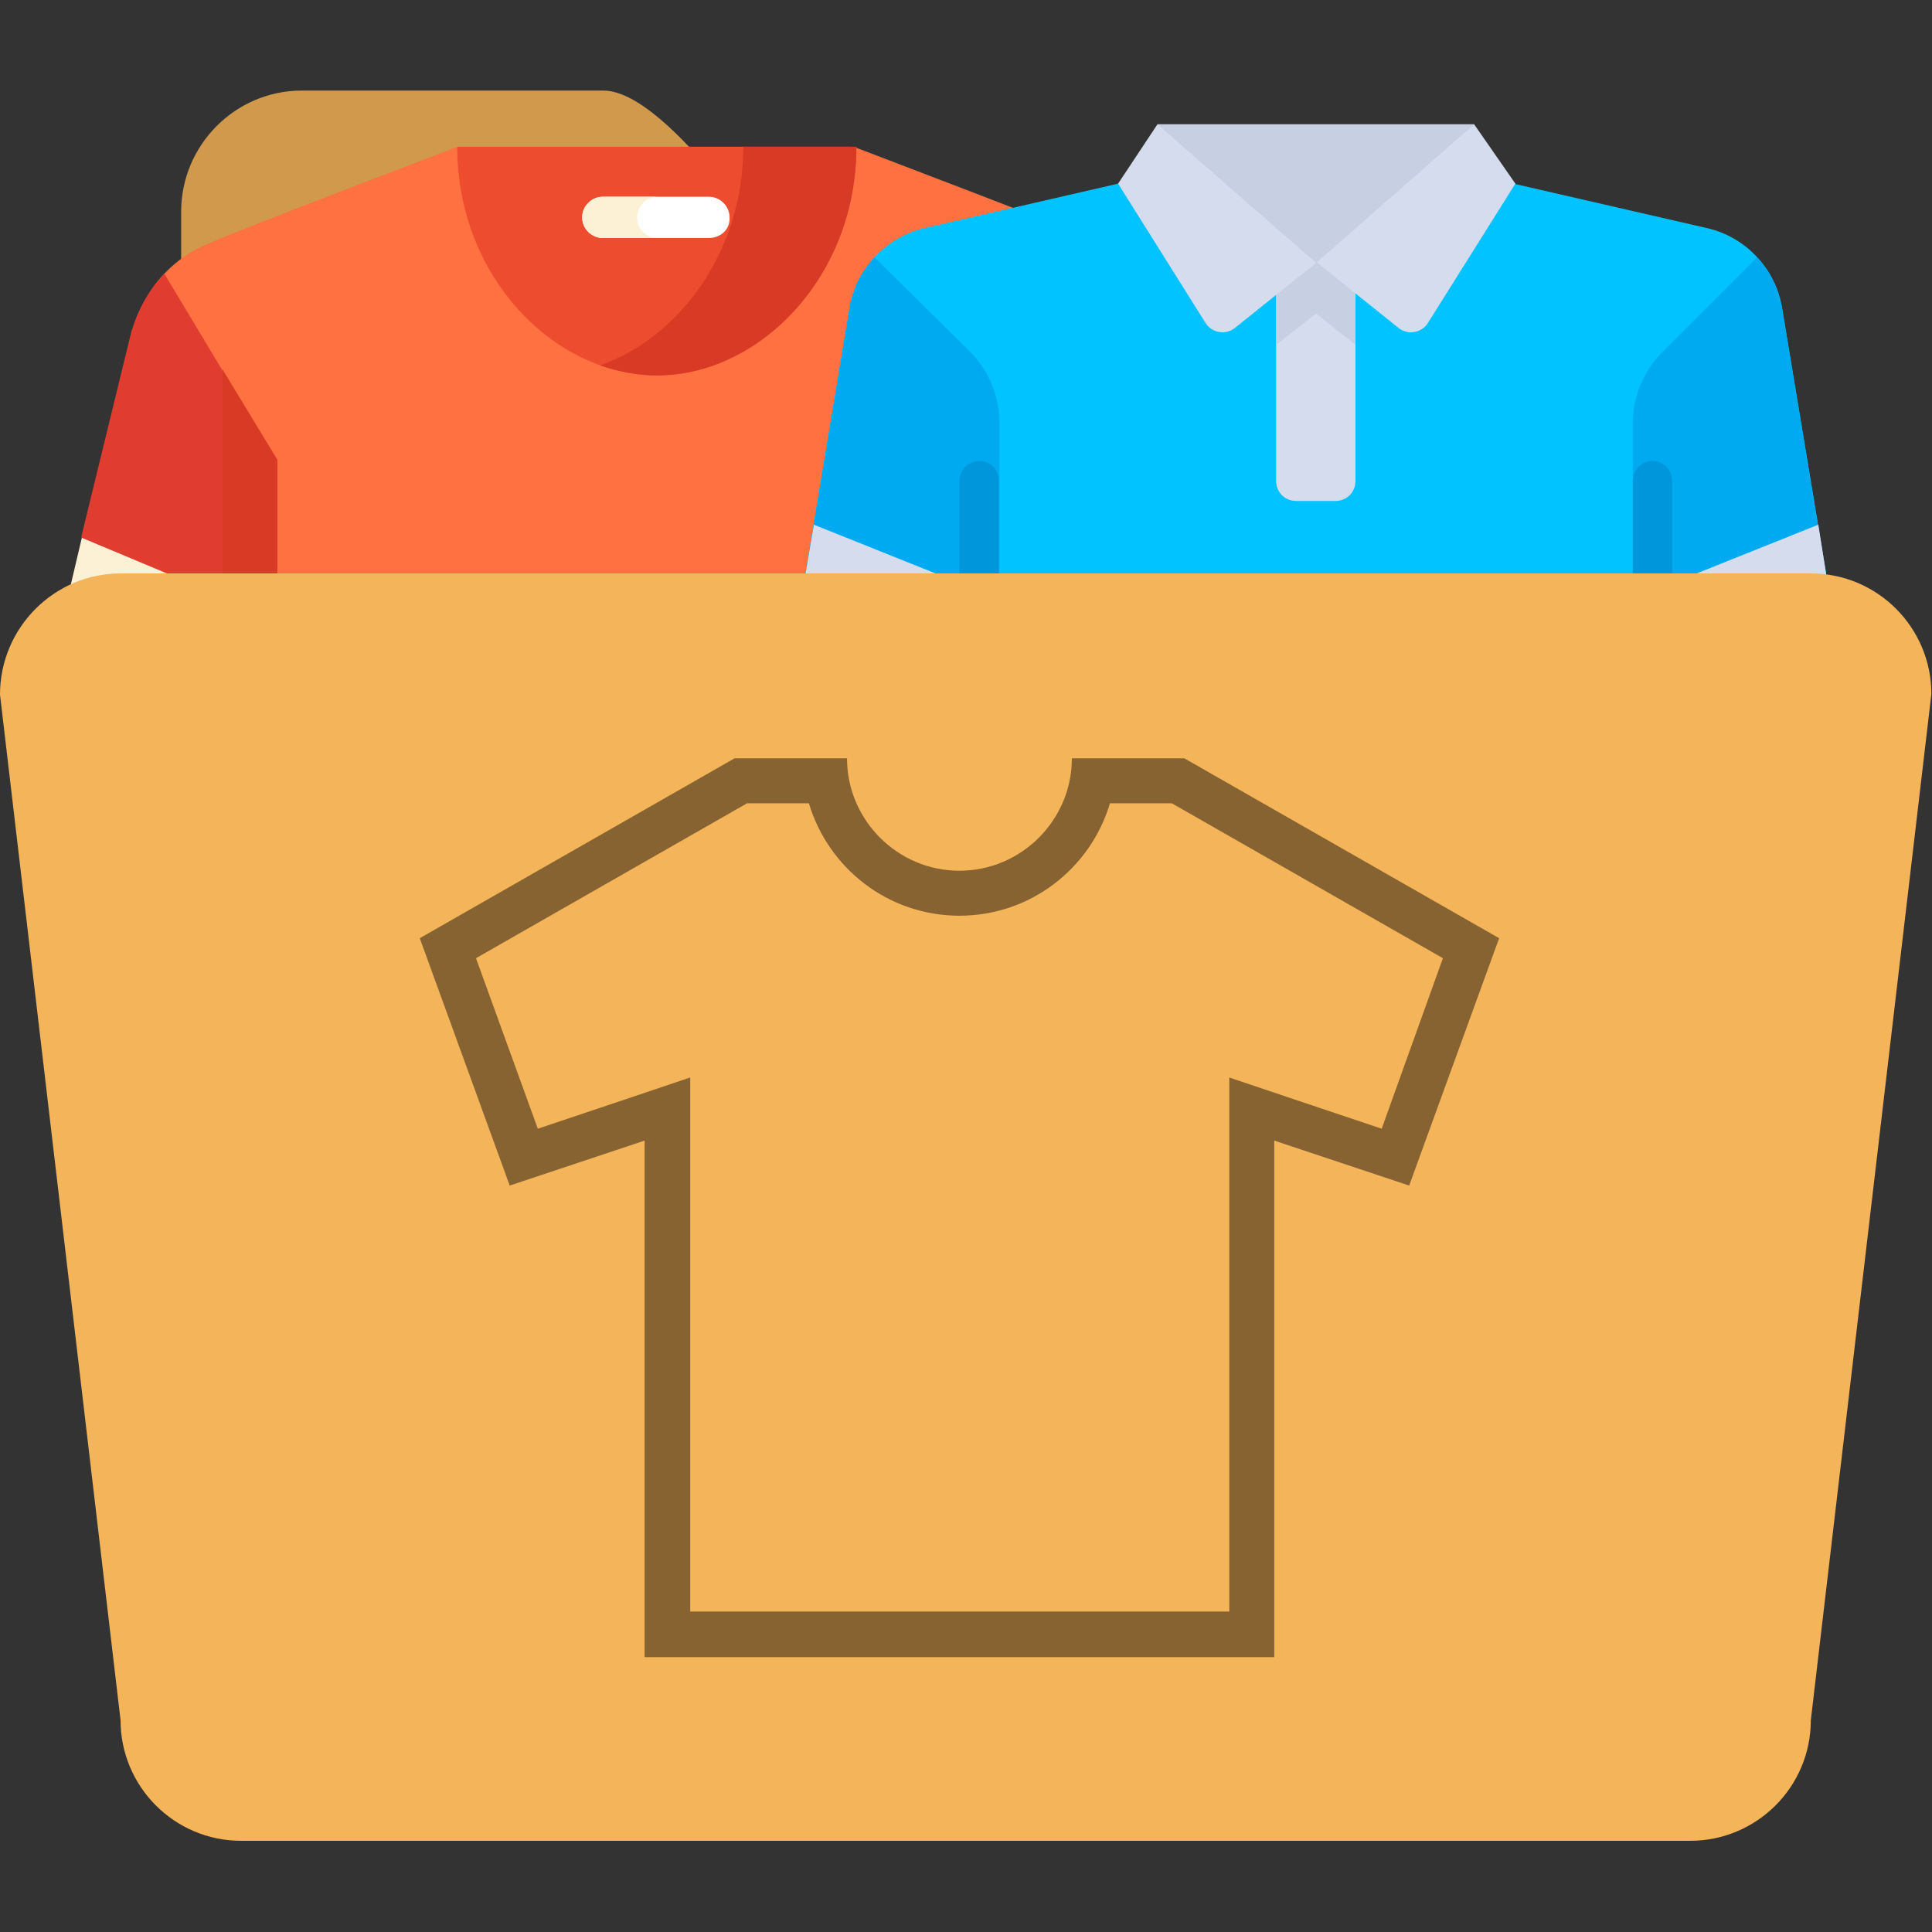
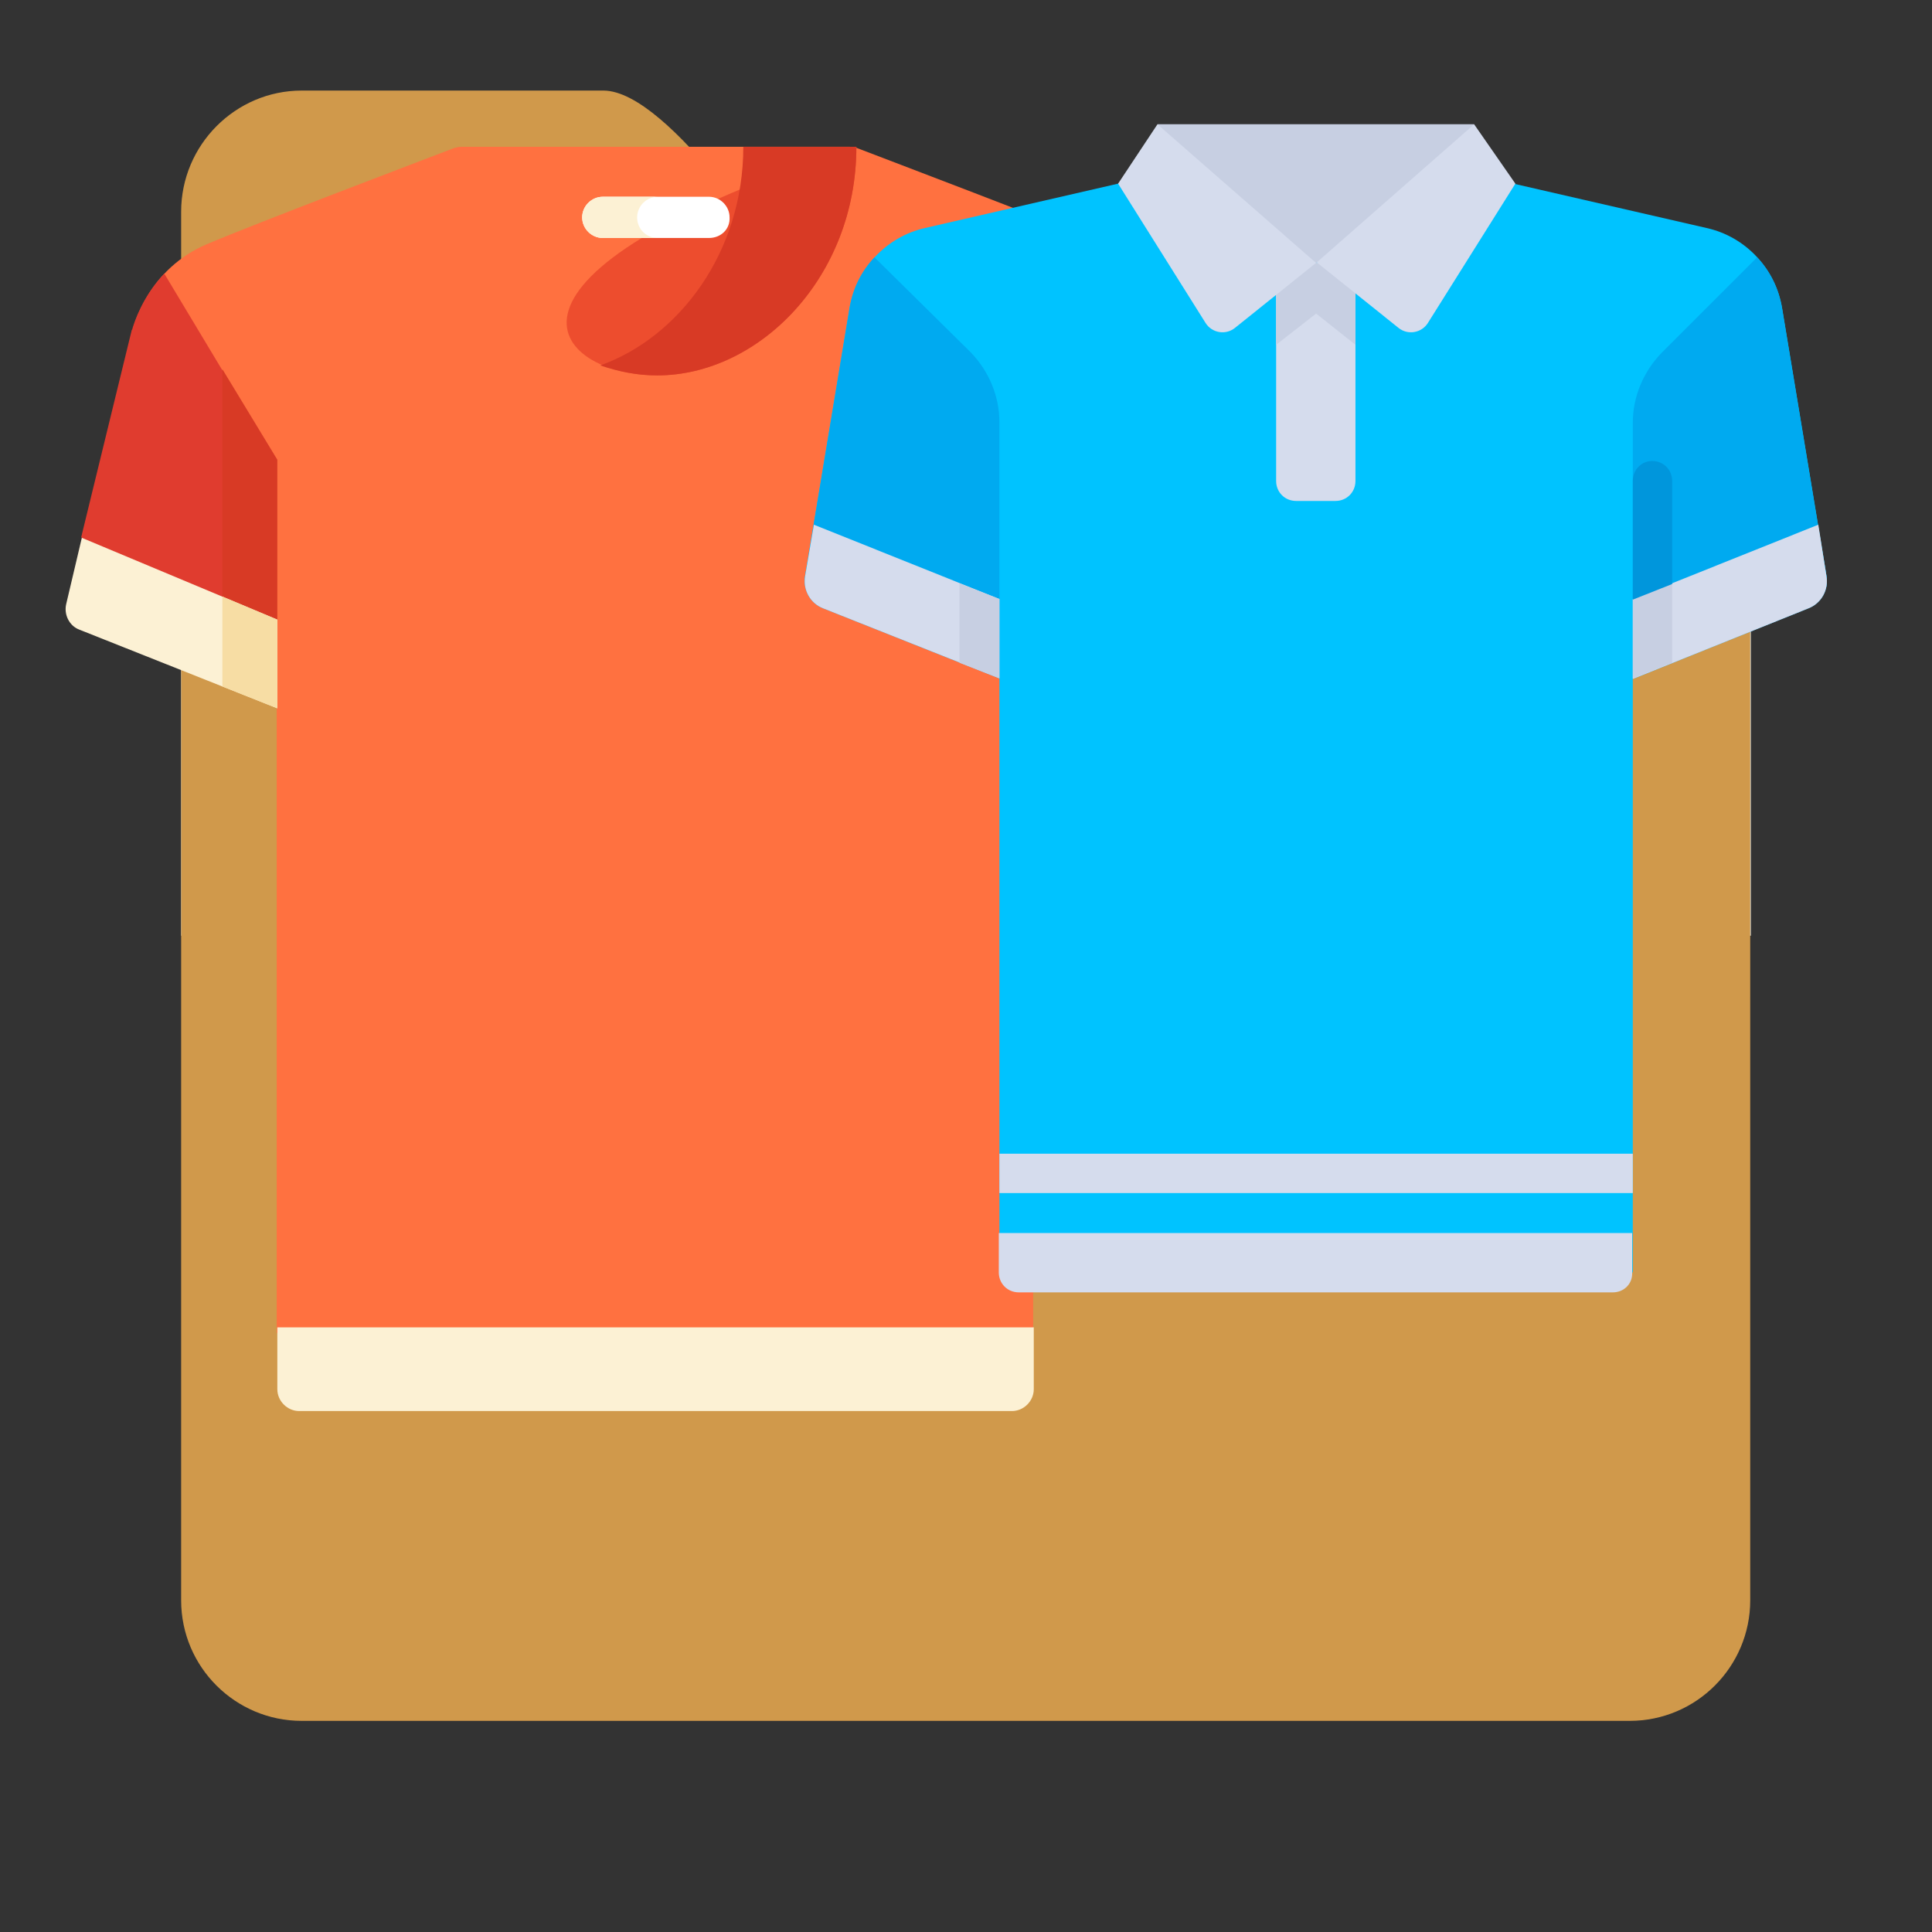
<svg xmlns="http://www.w3.org/2000/svg" version="1.1" id="Layer_1" x="0px" y="0px" viewBox="53 -52.3 309.3 309.3" style="enable-background:new 53 -52.3 309.3 309.3;" xml:space="preserve">
  <rect x="53" y="-52.3" width="309.3" height="309.3" fill="#333333" stroke="none" />
  <style type="text/css">
	.st0{fill:#E4E7E7;}
	.st1{fill:#D0994B;}
	.st2{fill:#FF7140;}
	.st3{fill:#E03C2F;}
	.st4{fill:#D83A25;}
	.st5{fill:#ED4D2E;}
	.st6{fill:#FFFFFF;}
	.st7{fill:#FCF1D4;}
	.st8{fill:#F7DDA4;}
	.st9{fill:#00C3FF;}
	.st10{fill:#00AAF0;}
	.st11{fill:#D5DCED;}
	.st12{fill:#C7CFE2;}
	.st13{fill:#0096DC;}
	.st14{fill:#F4B459;}
	.st15{opacity:0.45;}
</style>
  <path class="st0" d="M82,20.2h251.3v77.3H82V20.2z" />
  <path class="st1" d="M313.9-8.8H178.6c0,0-18.3-29-29-29h-48.3C90.7-37.8,82-29.1,82-18.4v222.3c0,10.7,8.7,19.3,19.3,19.3h212.6  c10.7,0,19.3-8.7,19.3-19.3V10.6C333.3-0.1,324.6-8.8,313.9-8.8z" />
  <g>
    <path class="st2" d="M241.6,0.5c-0.3-1-2.7-9.9-11.8-13.7c-8-3.4-34.4-13.4-39.6-15.4c-0.4-0.1-0.8-0.2-1.2-0.2h-62.1   c-0.4,0-0.8,0.1-1.2,0.2c-5.2,2-31.6,12-39.6,15.4C76.9-9.3,74.5-0.5,74.2,0.6l-8.1,33.2l0,0l31.2,27.3v100h121.1v-100l31.2-27.3   L241.6,0.5z" />
    <path class="st3" d="M79.3-8.5c-3.5,3.7-4.8,7.8-5.1,8.8c0,0.1,0,0.2-0.1,0.2l-8.1,33.2l31.2,27.3V21.3L79.3-8.5z" />
    <polygon class="st4" points="88.6,41.2 88.6,45.2 88.6,53.4 97.4,61.1 97.4,45.2 97.4,41.2 97.4,21.3 88.6,6.8  " />
    <path class="st3" d="M241.6,0.5C241.6,0.5,241.6,0.5,241.6,0.5C241.6,0.5,241.6,0.5,241.6,0.5c-0.2-0.6-1.4-5-5.1-9l-18,29.8v39.7   l31.2-27.3L241.6,0.5z" />
-     <path class="st5" d="M158.2,7.8c16.3,0,31.9-15.7,31.9-36.6h-63.9C126.2-7.9,141.8,7.8,158.2,7.8z" />
+     <path class="st5" d="M158.2,7.8c16.3,0,31.9-15.7,31.9-36.6C126.2-7.9,141.8,7.8,158.2,7.8z" />
    <path class="st4" d="M172-28.8c0,16.9-10.3,30.5-22.9,35c2.9,1,6,1.6,9.1,1.6c16.3,0,31.9-15.7,31.9-36.6   C190.1-28.8,172-28.8,172-28.8z" />
    <path class="st6" d="M166.5-14.2h-17c-1.8,0-3.3-1.5-3.3-3.3c0-1.8,1.5-3.3,3.3-3.3h17c1.8,0,3.3,1.5,3.3,3.3   C169.9-15.6,168.4-14.2,166.5-14.2z" />
    <g>
      <path class="st7" d="M155-17.5c0-1.8,1.5-3.3,3.3-3.3h-8.8c-1.8,0-3.3,1.5-3.3,3.3c0,1.8,1.5,3.3,3.3,3.3h8.8    C156.5-14.2,155-15.6,155-17.5z" />
      <path class="st7" d="M63.6,44.4c-0.4,1.7,0.5,3.5,2.1,4.1l31.7,12.6V46.9L66.1,33.8L63.6,44.4z" />
    </g>
    <polygon class="st8" points="88.6,45.2 88.6,57.6 97.4,61.1 97.4,46.9 88.6,43.2  " />
    <polygon class="st4" points="227.3,41.2 227.3,45.2 227.3,53.4 218.5,61.1 218.5,45.2 218.5,41.2 218.5,21.3 227.3,6.8  " />
    <path class="st7" d="M252.3,44.4l-1-4.1l-1.6-6.5l-31.2,13.1v14.2l31.7-12.6C251.8,47.8,252.7,46.1,252.3,44.4z" />
    <polygon class="st8" points="227.3,45.2 227.3,57.6 218.5,61.1 218.5,46.9 227.3,43.2  " />
    <path class="st7" d="M123,160.2H97.4v9.9c0,1.9,1.6,3.5,3.5,3.5h114.1c1.9,0,3.5-1.6,3.5-3.5v-9.9H134H123z" />
  </g>
  <g>
    <path class="st9" d="M338.3-3c-1.1-6.3-5.8-11.4-12.1-12.8l-30.9-7.1H232l-30.9,7.1c-6.2,1.4-11,6.5-12.1,12.8l-7.1,42.8   c-0.4,2.2,0.8,4.4,2.9,5.2L213,56.3v95.1h101.4V56.3l28.1-11.3c2.1-0.8,3.3-3,2.9-5.2L338.3-3z" />
    <path class="st10" d="M193-11.1c-2.1,2.2-3.5,5-4,8.2l-7.1,42.8c-0.4,2.2,0.8,4.4,2.9,5.2L213,56.3v-41c0-4.2-1.7-8.2-4.6-11.2   L193-11.1z" />
    <g>
      <path class="st11" d="M257.3-10.2v34.9c0,1.8,1.4,3.2,3.2,3.2h6.3c1.8,0,3.2-1.4,3.2-3.2v-34.9H257.3z" />
      <path class="st11" d="M181.9,39.9c-0.4,2.2,0.8,4.4,2.9,5.2L213,56.3V43.6l-29.7-11.9L181.9,39.9z" />
    </g>
    <polygon class="st12" points="206.6,53.8 213,56.3 213,43.6 206.6,41.1  " />
-     <path class="st13" d="M209.8,21.5c-1.8,0-3.2,1.4-3.2,3.2v16.5l6.3,2.5v-19C213,22.9,211.5,21.5,209.8,21.5z" />
    <path class="st10" d="M334.3-11.1c2.1,2.2,3.5,5,4,8.2l7.1,42.8c0.4,2.2-0.8,4.4-2.9,5.2l-28.1,11.3v-41c0-4.2,1.7-8.2,4.6-11.2   L334.3-11.1z" />
    <path class="st11" d="M345.4,39.9c0.4,2.2-0.8,4.4-2.9,5.2l-28.1,11.3V43.6l29.7-11.9L345.4,39.9z" />
    <polygon class="st12" points="320.7,53.8 314.4,56.3 314.4,43.6 320.7,41.1  " />
    <path class="st13" d="M317.5,21.5c1.8,0,3.2,1.4,3.2,3.2v16.5l-6.3,2.5v-19C314.4,22.9,315.8,21.5,317.5,21.5z" />
    <g>
      <path class="st11" d="M311.2,154.6h-95.1c-1.8,0-3.2-1.4-3.2-3.2v-6.3h101.4v6.3C314.4,153.2,313,154.6,311.2,154.6z" />
      <rect x="213" y="132.4" class="st11" width="101.4" height="6.3" />
    </g>
    <polygon class="st12" points="257.3,2.9 263.7,-2.1 270,2.9 270,-10.2 257.3,-10.2  " />
    <path class="st11" d="M289-32.4h-50.7l-6.3,9.5l14,22.3c1,1.6,3.2,2,4.7,0.8l13.1-10.5l13.1,10.5c1.5,1.2,3.7,0.8,4.7-0.8l14-22.3   L289-32.4z" />
    <polygon class="st12" points="263.7,-10.2 238.3,-32.4 289,-32.4  " />
  </g>
-   <path class="st14" d="M72.3,39.5h270.6c10.7,0,19.3,8.7,19.3,19.3l-19.3,164.3c0,10.7-8.7,19.3-19.3,19.3h-232  c-10.7,0-19.3-8.7-19.3-19.3L53,58.9C53,48.2,61.7,39.5,72.3,39.5z" />
  <g class="st15">
    <g>
-       <path d="M242.6,69.1h-18c0,9.9-8.1,18-18,18s-18-8.1-18-18h-18l-50.4,28.8l14.4,39.6l21.6-7.2V213H257v-82.7l21.6,7.2L293,97.9    L242.6,69.1z M274.2,128.4l-14.9-5l-9.5-3.2v10v75.5h-86.3v-75.5v-10l-9.5,3.2l-14.9,5l-9.9-27.3l43.4-24.8h9.9    c3.1,10.4,12.7,18,24.1,18c11.4,0,21-7.6,24.1-18h9.9l43.4,24.8L274.2,128.4z" />
-     </g>
+       </g>
  </g>
</svg>